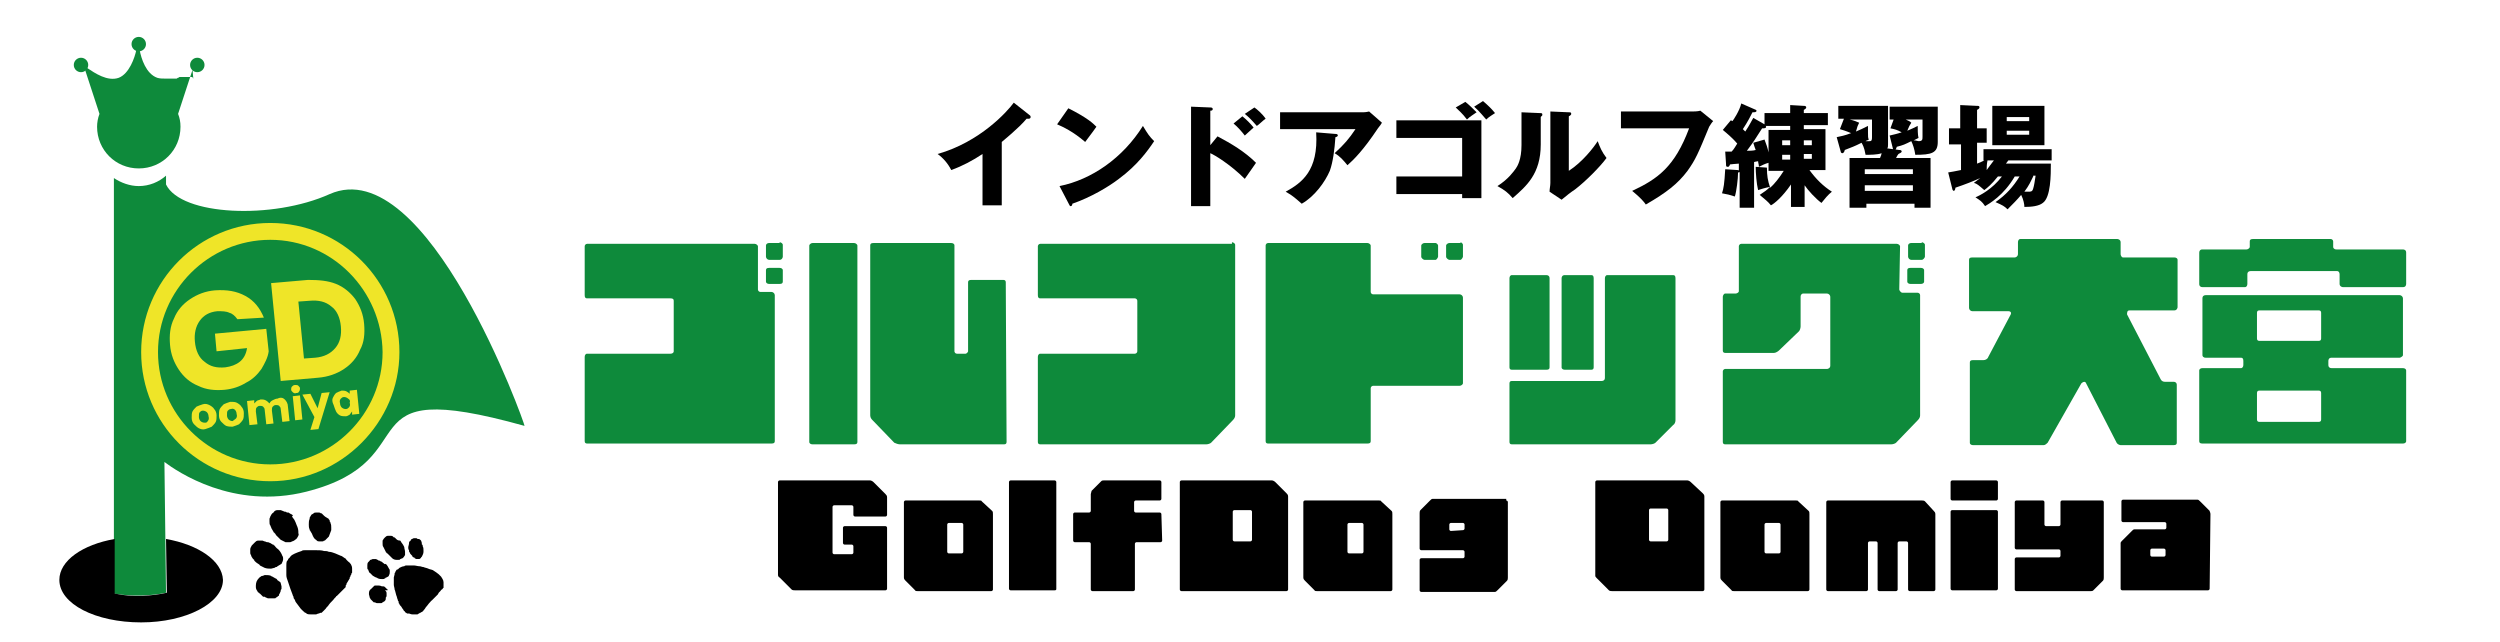
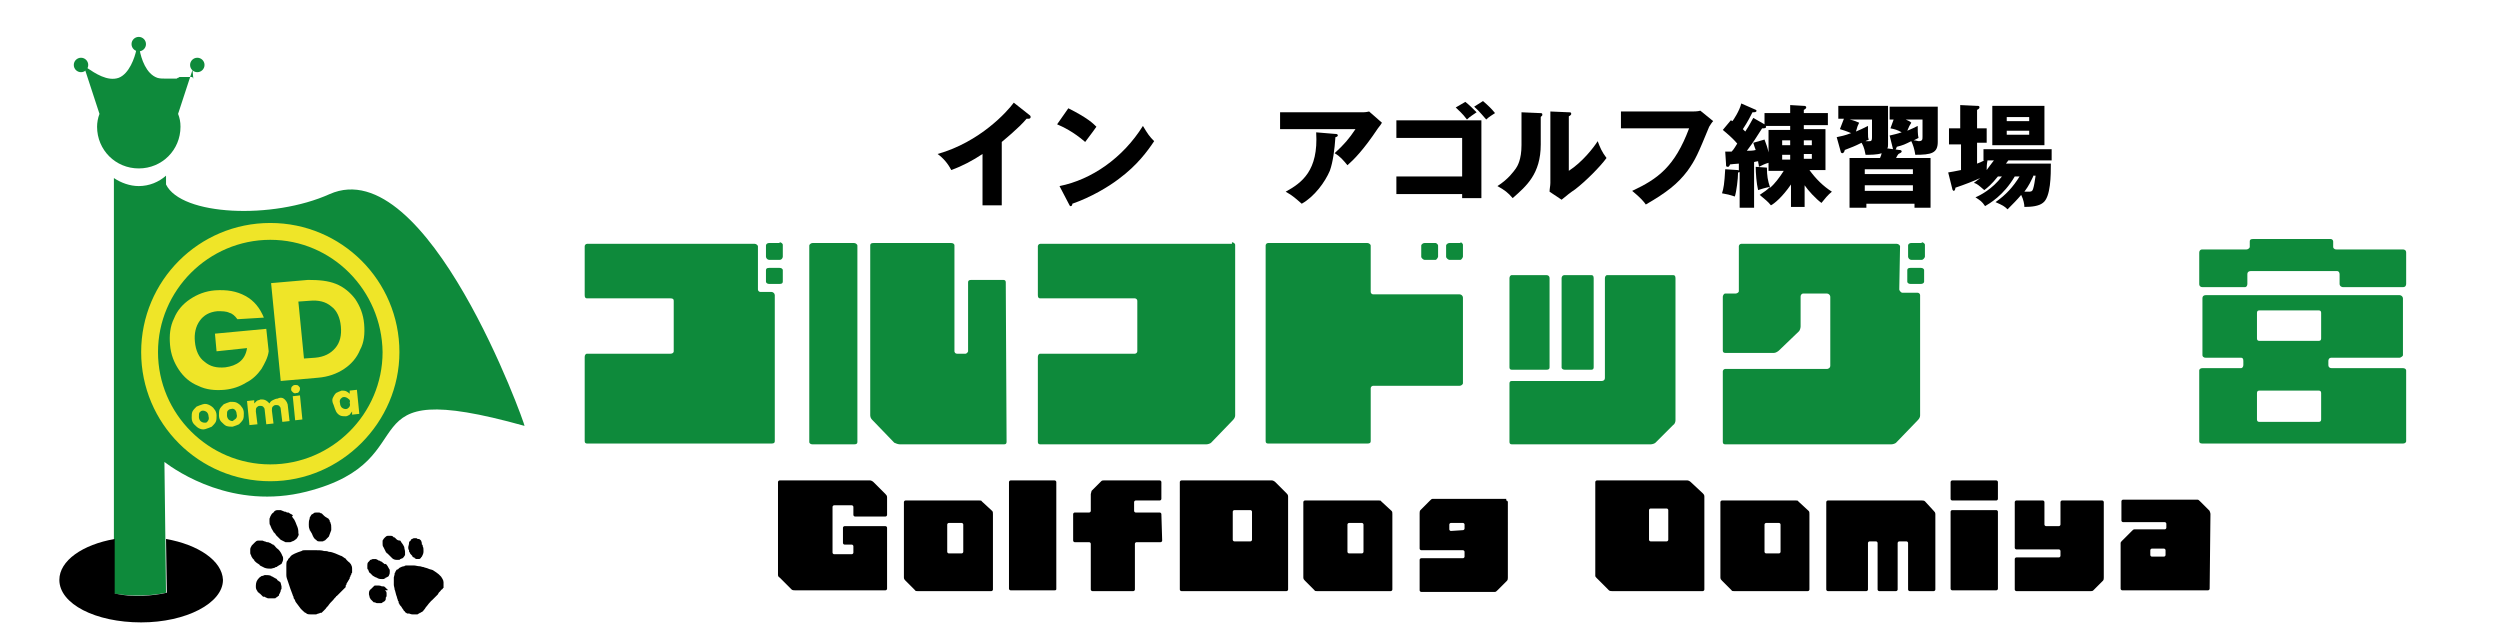
<svg xmlns="http://www.w3.org/2000/svg" version="1.1" id="レイヤー_1" x="0px" y="0px" viewBox="0 0 311.7 80" style="enable-background:new 0 0 311.7 80;" xml:space="preserve">
  <style type="text/css">
	.st0{fill:#0E8A3B;}
	.st1{fill-rule:evenodd;clip-rule:evenodd;fill:#0E8A3B;}
	.st2{fill-rule:evenodd;clip-rule:evenodd;}
	.st3{fill:#EFE528;}
</style>
  <g>
    <g>
      <path d="M110.6,73.4c0,0.1-0.1,0.2-0.2,0.2H99.1c-0.1,0-0.3,0-0.4-0.1L97.2,72c-0.1,0-0.2-0.2-0.2-0.3V60.1c0-0.1,0.1-0.2,0.2-0.2    h11.3c0.1,0,0.3,0.1,0.4,0.2l1.5,1.5c0.1,0.1,0.2,0.2,0.2,0.4v2.2c0,0.1-0.1,0.2-0.2,0.2h-3.8c-0.1,0-0.2-0.1-0.2-0.2v-1    c0-0.1-0.1-0.2-0.2-0.2H104c-0.1,0-0.2,0.1-0.2,0.2v5.7c0,0.1,0.1,0.2,0.2,0.2h2.2c0.1,0,0.2-0.1,0.2-0.2v-0.8    c0-0.1-0.1-0.2-0.2-0.2h-0.9c-0.1,0-0.2-0.1-0.2-0.2v-1.9c0-0.1,0.1-0.2,0.2-0.2h5.1c0.1,0,0.2,0.1,0.2,0.2V73.4z" />
    </g>
    <g>
      <path d="M131.5,73.6H126c-0.1,0-0.2-0.1-0.2-0.2V60.1c0-0.1,0.1-0.2,0.2-0.2h5.5c0.1,0,0.2,0.1,0.2,0.2v13.3    C131.7,73.5,131.7,73.6,131.5,73.6z" />
    </g>
    <g>
      <path d="M123.7,63.7c0.1,0.1,0.1,0.2,0.1,0.4v9.4c0,0.1-0.1,0.2-0.2,0.2h-9.2c-0.1,0-0.3,0-0.3-0.1l-1.2-1.2    c-0.1-0.1-0.2-0.2-0.2-0.4v-9.4c0-0.1,0.1-0.2,0.2-0.2h9.2c0.1,0,0.3,0,0.3,0.1L123.7,63.7z M119.9,69c0.1,0,0.2-0.1,0.2-0.2v-3.4    c0-0.1-0.1-0.2-0.2-0.2h-1.6c-0.1,0-0.2,0.1-0.2,0.2v3.4c0,0.1,0.1,0.2,0.2,0.2H119.9z" />
    </g>
    <g>
      <path d="M144.9,67.4c0,0.1-0.1,0.2-0.2,0.2h-3c-0.1,0-0.2,0.1-0.2,0.2v5.7c0,0.1-0.1,0.2-0.2,0.2h-5.1c-0.1,0-0.2-0.1-0.2-0.2    v-5.7c0-0.1-0.1-0.2-0.2-0.2H134c-0.1,0-0.2-0.1-0.2-0.2v-3.3c0-0.1,0.1-0.2,0.2-0.2h1.8c0.1,0,0.2-0.1,0.2-0.2v-2.1    c0-0.1,0.1-0.3,0.1-0.4l1.2-1.2c0.1-0.1,0.2-0.1,0.3-0.1h7c0.1,0,0.2,0.1,0.2,0.2v2.1c0,0.1-0.1,0.2-0.2,0.2h-3    c-0.1,0-0.2,0.1-0.2,0.2v1.1c0,0.1,0.1,0.2,0.2,0.2h3c0.1,0,0.2,0.1,0.2,0.2L144.9,67.4L144.9,67.4z" />
    </g>
    <g>
      <path d="M160.4,61.5c0.1,0.1,0.2,0.2,0.2,0.4v11.6c0,0.1-0.1,0.2-0.2,0.2h-13.1c-0.1,0-0.2-0.1-0.2-0.2V60.1    c0-0.1,0.1-0.2,0.2-0.2h11.3c0.1,0,0.3,0.1,0.4,0.2L160.4,61.5z M155.9,67.5c0.1,0,0.2-0.1,0.2-0.2v-3.5c0-0.1-0.1-0.2-0.2-0.2h-2    c-0.1,0-0.2,0.1-0.2,0.2v3.5c0,0.1,0.1,0.2,0.2,0.2H155.9z" />
    </g>
    <g>
      <path d="M173.5,63.7c0.1,0.1,0.1,0.2,0.1,0.4v9.4c0,0.1-0.1,0.2-0.2,0.2h-9.2c-0.1,0-0.3,0-0.3-0.1l-1.2-1.2    c-0.1-0.1-0.2-0.2-0.2-0.4v-9.4c0-0.1,0.1-0.2,0.2-0.2h9.2c0.1,0,0.3,0,0.3,0.1L173.5,63.7z M169.8,69c0.1,0,0.2-0.1,0.2-0.2v-3.4    c0-0.1-0.1-0.2-0.2-0.2h-1.6c-0.1,0-0.2,0.1-0.2,0.2v3.4c0,0.1,0.1,0.2,0.2,0.2H169.8z" />
    </g>
    <g>
      <path d="M187.8,62.4c0.1,0,0.2,0.1,0.2,0.2V72c0,0.1,0,0.3-0.1,0.4l-1.2,1.2c-0.1,0.1-0.2,0.2-0.3,0.2h-9.2    c-0.1,0-0.2-0.1-0.2-0.2v-3.8c0-0.1,0.1-0.2,0.2-0.2h5.2c0.1,0,0.2-0.1,0.2-0.2v-0.6c0-0.1-0.1-0.2-0.2-0.2h-5.2    c-0.1,0-0.2-0.1-0.2-0.2V64c0-0.1,0-0.3,0.1-0.4l1.2-1.2c0.1-0.1,0.2-0.2,0.3-0.2h9.2V62.4z M182.4,66.1c0.1,0,0.2-0.1,0.2-0.2    v-0.5c0-0.1-0.1-0.2-0.2-0.2h-1.5c-0.1,0-0.2,0.1-0.2,0.2V66c0,0.1,0.1,0.2,0.2,0.2L182.4,66.1L182.4,66.1z" />
    </g>
    <g>
      <path d="M212.3,61.5c0.1,0.1,0.2,0.2,0.2,0.4v11.6c0,0.1-0.1,0.2-0.2,0.2H201c-0.1,0-0.3,0-0.4-0.1l-1.5-1.5    c-0.1-0.1-0.2-0.2-0.2-0.3V60.1c0-0.1,0.1-0.2,0.2-0.2h11.3c0.1,0,0.3,0.1,0.4,0.2L212.3,61.5z M207.8,67.5c0.1,0,0.2-0.1,0.2-0.2    v-3.7c0-0.1-0.1-0.2-0.2-0.2h-2c-0.1,0-0.2,0.1-0.2,0.2v3.7c0,0.1,0.1,0.2,0.2,0.2H207.8z" />
    </g>
    <g>
      <path d="M225.5,63.7c0.1,0.1,0.1,0.2,0.1,0.4v9.4c0,0.1-0.1,0.2-0.2,0.2h-9.2c-0.1,0-0.3,0-0.3-0.1l-1.2-1.2    c-0.1-0.1-0.2-0.2-0.2-0.4v-9.4c0-0.1,0.1-0.2,0.2-0.2h9.2c0.1,0,0.3,0,0.3,0.1L225.5,63.7z M221.8,69c0.1,0,0.2-0.1,0.2-0.2v-3.4    c0-0.1-0.1-0.2-0.2-0.2h-1.6c-0.1,0-0.2,0.1-0.2,0.2v3.4c0,0.1,0.1,0.2,0.2,0.2H221.8z" />
    </g>
    <g>
      <path d="M241.1,63.7c0.1,0.1,0.2,0.2,0.2,0.4v9.4c0,0.1-0.1,0.2-0.2,0.2h-3c-0.1,0-0.2-0.1-0.2-0.2v-5.8c0-0.1-0.1-0.2-0.2-0.2    h-0.9c-0.1,0-0.2,0.1-0.2,0.2v5.8c0,0.1-0.1,0.2-0.2,0.2h-2.1c-0.1,0-0.2-0.1-0.2-0.2v-5.8c0-0.1-0.1-0.2-0.2-0.2h-0.8    c-0.1,0-0.2,0.1-0.2,0.2v5.8c0,0.1-0.1,0.2-0.2,0.2h-4.8c-0.1,0-0.2-0.1-0.2-0.2V62.6c0-0.1,0.1-0.2,0.2-0.2h11.7    c0.1,0,0.3,0,0.4,0.1L241.1,63.7z" />
    </g>
    <g>
      <path d="M248.9,59.9c0.1,0,0.2,0.1,0.2,0.2v2.1c0,0.1-0.1,0.2-0.2,0.2h-5.5c-0.1,0-0.2-0.1-0.2-0.2v-2.1c0-0.1,0.1-0.2,0.2-0.2    H248.9z M243.2,63.8c0-0.1,0.1-0.2,0.2-0.2h5.5c0.1,0,0.2,0.1,0.2,0.2v9.6c0,0.1-0.1,0.2-0.2,0.2h-5.5c-0.1,0-0.2-0.1-0.2-0.2    V63.8z" />
    </g>
    <g>
      <path d="M262.1,62.4c0.1,0,0.2,0.1,0.2,0.2V72c0,0.1,0,0.3-0.1,0.4l-1.2,1.2c-0.1,0.1-0.2,0.1-0.3,0.1h-9.3    c-0.1,0-0.2-0.1-0.2-0.2v-3.8c0-0.1,0.1-0.2,0.2-0.2h5.3c0.1,0,0.2-0.1,0.2-0.2v-0.6c0-0.1-0.1-0.2-0.2-0.2h-5.3    c-0.1,0-0.2-0.1-0.2-0.2v-5.7c0-0.1,0.1-0.2,0.2-0.2h3.3c0.1,0,0.2,0.1,0.2,0.2v2.8c0,0.1,0.1,0.2,0.2,0.2h1.6    c0.1,0,0.2-0.1,0.2-0.2v-2.8c0-0.1,0.1-0.2,0.2-0.2C257.1,62.4,262.1,62.4,262.1,62.4z" />
    </g>
    <g>
      <path d="M275.5,73.4c0,0.1-0.1,0.2-0.2,0.2h-10.7c-0.1,0-0.2-0.1-0.2-0.2v-5.7c0-0.1,0.1-0.2,0.2-0.3l1.2-1.2    c0.1-0.1,0.2-0.2,0.3-0.2h3.8c0.1,0,0.2-0.1,0.2-0.2v-0.5c0-0.1-0.1-0.2-0.2-0.2h-5.2c-0.1,0-0.2-0.1-0.2-0.2v-2.4    c0-0.1,0.1-0.2,0.2-0.2h9.3c0.1,0,0.2,0.1,0.3,0.2l1.2,1.2c0,0.1,0.1,0.2,0.1,0.4L275.5,73.4L275.5,73.4z M268.1,69.2    c0,0.1,0.1,0.2,0.2,0.2h1.5c0.1,0,0.2-0.1,0.2-0.2v-0.6c0-0.1-0.1-0.2-0.2-0.2h-1.5c-0.1,0-0.2,0.1-0.2,0.2V69.2z" />
    </g>
    <g>
      <g>
        <g>
          <g>
            <path class="st0" d="M94.5,36.1c0,0.2,0.2,0.3,0.3,0.3h1.4c0.2,0,0.4,0.2,0.4,0.4V55c0,0.2-0.1,0.3-0.4,0.3h-23       c-0.2,0-0.3-0.1-0.3-0.3V44.5c0-0.2,0.1-0.4,0.3-0.4h10.4c0.2,0,0.4-0.1,0.4-0.3v-6.3c0-0.2-0.1-0.3-0.4-0.3H73.2       c-0.2,0-0.3-0.1-0.3-0.4v-6.1c0-0.1,0.1-0.3,0.3-0.3h20.9c0.2,0,0.4,0.2,0.4,0.3V36.1z M97.2,30.2c0.2,0,0.4,0.2,0.4,0.3V32       c0,0.1-0.1,0.4-0.4,0.4h-1.3c-0.2,0-0.4-0.2-0.4-0.4v-1.4c0-0.1,0.1-0.3,0.4-0.3h1.3V30.2z M95.5,33.7c0-0.2,0.1-0.3,0.4-0.3       h1.3c0.2,0,0.4,0.1,0.4,0.3v1.4c0,0.2-0.1,0.3-0.4,0.3h-1.3c-0.2,0-0.4-0.1-0.4-0.3V33.7z" />
          </g>
        </g>
        <g>
          <g>
            <path class="st0" d="M100.9,30.6c0-0.1,0.2-0.3,0.4-0.3h5.2c0.2,0,0.4,0.2,0.4,0.3v24.5c0,0.2-0.1,0.3-0.4,0.3h-5.2       c-0.2,0-0.4-0.1-0.4-0.3V30.6z M125.5,55.1c0,0.2-0.1,0.3-0.3,0.3h-13c-0.2,0-0.5-0.1-0.7-0.2l-2.7-2.8       c-0.1-0.1-0.3-0.3-0.3-0.6V30.6c0-0.2,0.1-0.3,0.4-0.3h9.7c0.2,0,0.4,0.1,0.4,0.3v13.2c0,0.1,0.1,0.3,0.3,0.3h1.1       c0.1,0,0.3-0.2,0.3-0.3v-8.6c0-0.2,0.1-0.3,0.4-0.3h4c0.2,0,0.3,0.1,0.3,0.3L125.5,55.1L125.5,55.1z" />
          </g>
        </g>
        <g>
          <g>
            <path class="st0" d="M153.6,30.2c0.2,0,0.4,0.2,0.4,0.3v21.3c0,0.2-0.1,0.4-0.3,0.6l-2.7,2.8c-0.1,0.1-0.4,0.2-0.6,0.2h-20.7       c-0.2,0-0.3-0.1-0.3-0.3V44.5c0-0.2,0.1-0.4,0.3-0.4h11.8c0.1,0,0.3-0.1,0.3-0.3v-6.3c0-0.2-0.2-0.3-0.3-0.3h-11.8       c-0.2,0-0.3-0.1-0.3-0.4v-6.1c0-0.1,0.1-0.3,0.3-0.3h23.9V30.2z" />
          </g>
        </g>
        <g>
          <g>
            <path class="st0" d="M170.9,36.4c0,0.2,0.2,0.3,0.3,0.3H182c0.2,0,0.4,0.2,0.4,0.4v10.7c0,0.1-0.2,0.3-0.4,0.3h-10.8       c-0.1,0-0.3,0.1-0.3,0.3V55c0,0.2-0.1,0.3-0.4,0.3h-12.4c-0.2,0-0.3-0.1-0.3-0.3V30.6c0-0.1,0.1-0.3,0.3-0.3h12.4       c0.2,0,0.4,0.2,0.4,0.3V36.4z M179.3,32c0,0.1-0.2,0.4-0.3,0.4h-1.4c-0.1,0-0.4-0.2-0.4-0.4v-1.4c0-0.1,0.2-0.3,0.4-0.3h1.4       c0.1,0,0.3,0.2,0.3,0.3V32z M182.1,30.2c0.1,0,0.3,0.2,0.3,0.3V32c0,0.1-0.2,0.4-0.3,0.4h-1.4c-0.1,0-0.4-0.2-0.4-0.4v-1.4       c0-0.1,0.2-0.3,0.4-0.3h1.4V30.2z" />
          </g>
        </g>
        <g>
          <g>
            <path class="st0" d="M208.6,34.3c0.2,0,0.3,0.1,0.3,0.4v17.7c0,0.2-0.1,0.5-0.3,0.6l-2.2,2.2c-0.1,0.1-0.4,0.2-0.6,0.2h-17.3       c-0.2,0-0.3-0.1-0.3-0.3v-7.3c0-0.2,0.1-0.3,0.3-0.3h11.2c0.2,0,0.4-0.1,0.4-0.4V34.7c0-0.2,0.1-0.4,0.3-0.4H208.6z        M193.2,45.8c0,0.2-0.1,0.3-0.4,0.3h-4.3c-0.2,0-0.3-0.1-0.3-0.3V34.7c0-0.2,0.1-0.4,0.3-0.4h4.3c0.2,0,0.4,0.1,0.4,0.4V45.8z        M198.7,45.8c0,0.2-0.1,0.3-0.3,0.3h-3.3c-0.2,0-0.4-0.1-0.4-0.3V34.7c0-0.2,0.1-0.4,0.4-0.4h3.3c0.2,0,0.3,0.1,0.3,0.4V45.8z" />
          </g>
        </g>
        <g>
          <g>
            <path class="st0" d="M236.8,36.1c0,0.1,0.2,0.4,0.4,0.4h1.9c0.1,0,0.3,0.1,0.3,0.3v15c0,0.2-0.1,0.4-0.3,0.6l-2.7,2.8       c-0.1,0.1-0.4,0.2-0.6,0.2h-20.7c-0.2,0-0.3-0.1-0.3-0.3v-8.8c0-0.1,0.1-0.3,0.3-0.3h12.7c0.1,0,0.4-0.1,0.4-0.4V37       c0-0.2-0.2-0.4-0.4-0.4h-3c-0.1,0-0.3,0.1-0.3,0.4v3.7c0,0.2-0.1,0.5-0.2,0.6l-2.5,2.4c-0.1,0.1-0.4,0.3-0.6,0.3h-6.1       c-0.2,0-0.3-0.1-0.3-0.3V37c0-0.1,0.1-0.4,0.3-0.4h1.3c0.1,0,0.4-0.1,0.4-0.3v-5.6c0-0.1,0.1-0.3,0.3-0.3h19.4       c0.2,0,0.4,0.2,0.4,0.3L236.8,36.1L236.8,36.1z M239.6,30.2c0.2,0,0.4,0.2,0.4,0.3V32c0,0.1-0.2,0.4-0.4,0.4h-1.3       c-0.2,0-0.4-0.2-0.4-0.4v-1.4c0-0.1,0.1-0.3,0.4-0.3h1.3V30.2z M237.8,33.7c0-0.2,0.1-0.3,0.4-0.3h1.3c0.2,0,0.4,0.1,0.4,0.3       v1.4c0,0.2-0.2,0.3-0.4,0.3h-1.3c-0.2,0-0.4-0.1-0.4-0.3V33.7z" />
          </g>
        </g>
      </g>
      <g>
        <g>
-           <path class="st0" d="M271.5,38.3c0,0.1-0.1,0.4-0.4,0.4h-5.6c-0.3,0-0.3,0.3-0.3,0.5l4.2,8.1c0.1,0.2,0.3,0.3,0.5,0.3h1.1      c0.2,0,0.4,0.1,0.4,0.4v7.2c0,0.2-0.1,0.3-0.4,0.3h-6.6c-0.1,0-0.4-0.1-0.5-0.3l-3.8-7.4c-0.1-0.3-0.4-0.2-0.6,0l-4.2,7.4      c-0.1,0.1-0.3,0.3-0.5,0.3H246c-0.2,0-0.4-0.1-0.4-0.3v-10c0-0.2,0.1-0.3,0.4-0.3h1.3c0.2,0,0.5-0.1,0.6-0.4l2.8-5.3      c0.1-0.2,0-0.4-0.3-0.4h-4.5c-0.2,0-0.4-0.2-0.4-0.4v-6c0-0.2,0.1-0.3,0.4-0.3h5.3c0.2,0,0.4-0.2,0.4-0.4v-1.5      c0-0.2,0.1-0.4,0.3-0.4H264c0.1,0,0.4,0.1,0.4,0.4v1.5c0,0.1,0.1,0.4,0.3,0.4h6.4c0.2,0,0.4,0.1,0.4,0.3L271.5,38.3L271.5,38.3z      " />
-         </g>
+           </g>
      </g>
      <g>
        <path class="st0" d="M299.6,31.1c0.2,0,0.4,0.1,0.4,0.4v3.9c0,0.2-0.1,0.4-0.4,0.4h-7.5c-0.1,0-0.4-0.1-0.4-0.4v-1.2     c0-0.2-0.1-0.4-0.3-0.4h-10.8c-0.2,0-0.4,0.1-0.4,0.4v1.2c0,0.2-0.1,0.4-0.3,0.4h-5.3c-0.2,0-0.4-0.1-0.4-0.4v-3.9     c0-0.2,0.1-0.4,0.4-0.4h5.5c0.2,0,0.4-0.2,0.4-0.3v-0.7c0-0.2,0.1-0.3,0.4-0.3h9.7c0.1,0,0.3,0.1,0.3,0.3v0.7     c0,0.1,0.1,0.3,0.4,0.3C291.3,31.1,299.6,31.1,299.6,31.1z" />
      </g>
      <g>
        <path class="st0" d="M299.6,45.9h-8.9c-0.2,0-0.4-0.1-0.4-0.4V45c0-0.2,0.1-0.4,0.4-0.4h8.5c0.1,0,0.4-0.2,0.4-0.3v-7.1     c0-0.2-0.2-0.4-0.4-0.4H275c-0.2,0-0.4,0.1-0.4,0.4v7.1c0,0.1,0.1,0.3,0.4,0.3h4.4c0.2,0,0.3,0.1,0.3,0.4v0.5     c0,0.2-0.1,0.4-0.3,0.4h-4.8c-0.2,0-0.4,0.1-0.4,0.3V55c0,0.2,0.1,0.3,0.4,0.3h25c0.2,0,0.4-0.1,0.4-0.3v-8.8     C300,46,299.8,45.9,299.6,45.9z M289.4,52.3c0,0.2-0.1,0.3-0.3,0.3h-7.4c-0.2,0-0.3-0.1-0.3-0.3V49c0-0.2,0.1-0.3,0.3-0.3h7.4     c0.2,0,0.3,0.1,0.3,0.3V52.3z M289.4,42.2c0,0.2-0.1,0.3-0.3,0.3h-7.4c-0.2,0-0.3-0.1-0.3-0.3V39c0-0.2,0.1-0.3,0.3-0.3h7.4     c0.2,0,0.3,0.1,0.3,0.3V42.2z" />
      </g>
    </g>
  </g>
  <g>
    <path d="M124.9,25.6h-2.4v-6.4c-1.2,0.8-2.5,1.5-3.9,2c-0.4-0.8-1-1.5-1.7-2c5.3-1.5,8.7-5.3,9.5-6.4l1.9,1.5   c0.1,0.1,0.2,0.1,0.2,0.3c0,0.1-0.1,0.2-0.2,0.2c-0.1,0-0.1,0-0.3,0c-1,1.2-3,2.8-3.1,2.9V25.6z" />
    <path d="M133.2,13.5c2.4,1.2,3.1,1.9,3.5,2.3c-0.3,0.4-0.4,0.6-1.4,1.9c-1.5-1.3-2.8-1.9-3.5-2.2L133.2,13.5z M132.1,23.2   c4-0.8,7.9-3.5,10.4-7.5c0.6,1,0.8,1.3,1.4,1.9c-0.8,1.2-2.1,3-4.4,4.7c-1.3,1-3.5,2.3-5.8,3.1c0,0.2-0.1,0.3-0.2,0.3   c-0.1,0-0.1,0-0.2-0.2L132.1,23.2z" />
-     <path d="M151.8,17c1.7,0.9,3.4,1.9,4.8,3.3c-0.4,0.6-0.5,0.7-1.4,2c-1.8-1.8-3.8-3-4.3-3.2v6.6h-2.4V13.3l2.4,0.1   c0.1,0,0.3,0,0.3,0.2s-0.2,0.2-0.3,0.2v4.3L151.8,17z M154.9,14.5c0.5,0.4,1,0.9,1.4,1.4c-0.3,0.3-0.8,0.7-1.1,1   c-0.3-0.4-0.9-1.1-1.4-1.5L154.9,14.5z M156.4,13.4c0.3,0.2,1,0.8,1.4,1.4c-0.2,0.1-0.9,0.8-1.1,0.9c-0.7-0.8-1-1.1-1.5-1.5   L156.4,13.4z" />
    <path d="M169.9,14c0.1,0,0.4,0,0.8-0.1l1.6,1.4c-0.1,0.2-0.2,0.3-0.5,0.7c-1.8,2.7-3,3.9-3.8,4.6c-0.5-0.6-0.9-1.1-1.6-1.5   c1.2-1.1,1.8-1.8,2.6-3h-9.4V14H169.9z M166.5,16.7c0.1,0,0.3,0,0.3,0.2c0,0.1-0.2,0.2-0.3,0.2c-0.1,1.5-0.3,3.1-0.7,4.2   c-0.6,1.4-1.9,3.2-3.5,4.1c-0.7-0.6-1.1-1-2-1.5c2-1.1,4.1-2.6,3.8-7.4L166.5,16.7z" />
    <path d="M174.1,24.2V22h8.2v-4.8h-8.2V15h10.6v9.7h-2.4v-0.5H174.1z M182.7,12.7c0.5,0.4,0.9,0.8,1.4,1.3c-0.4,0.3-0.8,0.5-1.2,0.9   c-0.6-0.8-1-1.1-1.4-1.5L182.7,12.7z M184.9,12.6c0.7,0.6,1.1,1,1.5,1.5c-0.3,0.2-0.8,0.5-1.1,0.8c-0.2-0.2-0.8-1-1.5-1.6   L184.9,12.6z" />
    <path d="M192,14.1c0.2,0,0.3,0,0.3,0.2s-0.2,0.2-0.2,0.3V18c0,3.7-1.8,5.2-3.5,6.7c-0.6-0.7-1-1-1.9-1.5c1.4-0.9,2-1.8,2.3-2.2   c0.2-0.3,0.7-1.1,0.7-2.9V14L192,14.1z M195.6,14c0.2,0,0.3,0,0.3,0.2c0,0.1-0.1,0.2-0.3,0.3v6.8c1.7-1.1,3.1-2.9,3.6-3.7   c0.3,0.8,0.5,1.3,1.1,2.1c-0.8,1.1-2.6,2.9-3.9,3.9c-0.6,0.4-1.1,0.8-1.7,1.3l-1.5-1c0-0.4,0.1-0.7,0.1-1.1v-8.9L195.6,14z" />
    <path d="M211,13.9c0.1,0,0.7,0,1-0.1l1.6,1.3c-0.2,0.2-0.3,0.4-0.5,0.7c-1.4,3.4-1.7,4.1-2.7,5.5c-1.2,1.6-2.6,2.7-5.2,4.2   c-0.2-0.3-0.6-0.8-1.7-1.7c3.2-1.5,5.3-3,7.1-7.8h-8.5v-2.1H211z" />
    <path d="M220.3,20.9c0,1,0.1,1.6,0.4,2.5c0.5-0.4,1.2-1.3,1.7-2.1h-1.9v-1c-0.4,0.1-0.8,0.3-1.2,0.5c0-0.3-0.1-0.5-0.1-0.7   c-0.1,0-0.5,0.1-0.5,0.1v5.7h-1.8v-4.5c0,0.1-0.1,0.1-0.2,0.1c0,0.8-0.2,2.4-0.4,3c-0.6-0.2-1-0.3-1.6-0.4c0.2-0.6,0.3-1.2,0.4-3   l1.5,0.1c0.1,0,0.2,0,0.2,0.1v-0.9c-0.3,0-1,0.1-1.1,0.1c-0.1,0.3-0.2,0.3-0.3,0.3c-0.2,0-0.2-0.1-0.2-0.4l-0.1-1.5   c0.2,0,0.6,0,0.8,0c0.3-0.3,0.5-0.7,0.7-1c-0.5-0.6-1.2-1.2-1.8-1.7l1-1.2c0.1,0,0.1,0.1,0.2,0.1c0.1-0.1,0.9-1.3,1.1-2.2l1.6,0.7   c0.2,0.1,0.3,0.1,0.3,0.2c0,0.2-0.2,0.2-0.5,0.2c-0.2,0.4-0.6,1.2-1.2,2.1c0.1,0.1,0.2,0.2,0.3,0.3c0.6-0.9,0.7-1.2,1-1.7l1.4,0.8   v-1.4h3.2v-1l1.7,0.1c0.1,0,0.3,0,0.3,0.2c0,0.1-0.1,0.2-0.3,0.3v0.4h3v1.5h-3v0.5h2.7v5.1h-2c0.8,1.1,1.7,2,2.8,2.7   c-0.5,0.4-0.9,0.9-1.3,1.4c-0.7-0.5-1.7-1.6-2.1-2.2v2.7h-1.7V23c-1.1,1.6-2.1,2.4-2.5,2.6c-0.4-0.5-0.7-0.7-1.4-1.3   c0.6-0.4,0.9-0.6,1.3-1c-0.6,0.1-1.2,0.3-1.5,0.4c-0.2-0.8-0.3-2.2-0.3-2.9L220.3,20.9z M220.5,16.2h2.7v-0.5h-3.1   c0.1,0,0.1,0.1,0.1,0.1c0,0.2-0.2,0.2-0.5,0.2c-0.9,1.4-1,1.6-1.9,2.8c0.3,0,0.8,0,1.1-0.1c-0.1-0.3-0.2-0.5-0.3-0.9l1.4-0.4   c0.2,0.5,0.4,1.1,0.5,1.6V16.2z M222.2,18.1h1v-0.6h-1V18.1z M223.2,19.9v-0.6h-1v0.6H223.2z M224.9,17.5v0.6h1v-0.6H224.9z    M225.9,19.2h-1v0.6h1V19.2z" />
    <path d="M229,17.1c0.5-0.1,1-0.2,1.8-0.5c-0.7-0.3-1.1-0.4-1.4-0.5l0.5-1.3h-0.7v-1.6h6.2V18c0,0.2,0,0.4-0.1,0.5l1.5,0.2   c0.1,0,0.3,0,0.3,0.2c0,0.1-0.2,0.2-0.4,0.3c-0.1,0.1-0.2,0.3-0.3,0.5h4.3v6.2h-2v-0.5h-6v0.5h-2.1v-6.2h3.8   c0.1-0.2,0.2-0.5,0.2-0.6c-0.5,0.2-1.5,0.2-2,0.2c-0.1-0.4-0.1-0.8-0.5-1.5c-1,0.5-1.1,0.5-2.1,0.9c0,0.1-0.1,0.4-0.3,0.4   c-0.1,0-0.2-0.1-0.2-0.2L229,17.1z M230.6,14.9c0.5,0.1,1,0.3,1.2,0.4c-0.2,0.4-0.2,0.4-0.4,1.1c0.5-0.2,0.9-0.4,1.5-0.7   c0,0.2,0,0.4,0,0.8c0,0.5,0,0.7,0.1,0.9c-0.1,0.1-0.3,0.1-0.4,0.2c0.1,0,0.5,0,0.5,0c0.3,0,0.3-0.2,0.3-0.6v-2.1H230.6z    M238.5,21.7v-0.6h-6v0.6H238.5z M238.5,23.8v-0.7h-6v0.7H238.5z M235.6,16.9c0.4-0.1,0.9-0.2,1.5-0.4c-0.5-0.3-0.9-0.4-1.4-0.5   l0.4-1.1h-0.5v-1.6h6v4.4c0,1.4-0.8,1.6-2.8,1.6c-0.1-0.7-0.3-1.3-0.5-1.7c-0.8,0.4-1,0.5-1.8,0.7c-0.1,0.2-0.1,0.4-0.3,0.4   c-0.1,0-0.2-0.1-0.2-0.2L235.6,16.9z M239.7,14.9h-2.1c0.4,0.2,0.5,0.2,0.7,0.4c-0.2,0.3-0.3,0.5-0.5,1c0.5-0.2,0.9-0.4,1.3-0.6   c0,0.4,0,1.1,0.1,1.5c-0.2,0.1-0.2,0.1-0.6,0.3c0.3,0,0.5,0.1,0.6,0.1c0.5,0,0.5-0.2,0.5-0.6V14.9z" />
    <path d="M249.1,22c-0.8,1-1.3,1.4-1.7,1.7c-0.7-0.6-0.9-0.8-1.3-0.9c0.3-0.2,0.5-0.4,0.8-0.6c-0.9,0.4-1.9,0.8-3.1,1.2   c0,0.2-0.1,0.4-0.2,0.4c-0.1,0-0.2-0.2-0.2-0.3l-0.5-2c0.5-0.1,0.7-0.1,1.6-0.3V18H243v-2h1.4v-2.9l2.1,0.1c0.2,0,0.3,0,0.3,0.2   c0,0.1-0.1,0.2-0.3,0.3V16h1.2v1.8h-1.2v2.6c0.3-0.1,0.5-0.2,0.9-0.4h-0.1v-1.4h8.5V20h-5.4l-0.3,0.4h5.6c0,1.4,0,4.2-1,4.9   c-0.5,0.4-1.4,0.5-2.3,0.5c0-0.3-0.1-0.9-0.4-1.5c-0.5,0.6-1,1.1-1.7,1.8c-0.4-0.4-0.6-0.5-1.5-0.9c1.3-0.9,2.2-1.9,3-3.2h-0.6   c-1.4,2.4-3.2,3.4-3.7,3.7c-0.4-0.6-0.6-0.7-1.2-1.1c0.5-0.2,2.1-1,3.3-2.6C249.6,22,249.1,22,249.1,22z M247.8,20   c-0.1,0.5-0.1,0.9-0.1,1.2c0.3-0.4,0.5-0.7,0.9-1.2H247.8z M254.9,18.1h-6.5v-4.9h6.5V18.1z M253,15.1v-0.5h-2.8v0.5H253z    M250.2,16.3v0.5h2.8v-0.5H250.2z M253.5,22c-0.3,0.6-0.5,1.1-1.1,1.9c0.2,0,0.3,0,0.5,0c0.3,0,0.5,0,0.6-0.4   c0.1-0.3,0.2-0.9,0.3-1.6h-0.3V22z" />
  </g>
  <g>
    <g>
      <path class="st1" d="M41.1,24.2c-7.1,3.2-18.5,2.7-20.4-1.2v-1.1c-0.9,0.8-2.1,1.3-3.4,1.3c-1.1,0-2.2-0.4-3.1-1v31.4v1.1v9.4V74    c2,0.4,4.8,0.3,6.5-0.1l-0.2-16.3c1.6,1.2,8.6,6,17.7,3.7c15.8-4,3.9-14.7,27.2-8.2C65.5,53,53.3,18.8,41.1,24.2z" />
    </g>
    <g>
      <path class="st2" d="M20.7,67.2l0.1,6.7c-1.7,0.4-4.4,0.6-6.5,0.1v-6.8c-4,0.7-6.9,2.7-6.9,5.1c0,3,4.5,5.3,10.2,5.3    c5.6,0,10.2-2.4,10.2-5.3C27.7,69.9,24.7,67.9,20.7,67.2z" />
    </g>
    <g>
      <g>
        <g>
          <path d="M34.8,72.5C34.8,72.5,34.8,72.4,34.8,72.5L34.8,72.5C34.8,72.4,34.8,72.4,34.8,72.5C34.7,72.4,34.7,72.4,34.8,72.5      c-0.1-0.1-0.1-0.1-0.1-0.1c-0.1,0-0.1-0.1-0.2-0.2c0,0,0,0,0,0c0,0,0,0,0,0c0,0-0.1-0.1-0.2-0.1c-0.1-0.1-0.2-0.1-0.3-0.2      c-0.1,0-0.1,0-0.2-0.1c-0.2-0.1-0.5-0.1-0.7-0.1c-0.1,0-0.2,0-0.3,0.1c0,0-0.1,0-0.1,0h0c0,0,0,0,0,0h0c-0.1,0-0.2,0.1-0.2,0.1      l0,0c0,0,0,0,0,0c-0.2,0.1-0.3,0.3-0.4,0.4c-0.2,0.3-0.2,0.6-0.2,0.9c0,0.2,0.1,0.4,0.2,0.5c0,0.1,0.1,0.2,0.2,0.2h0      c0,0,0,0,0,0c0,0,0,0,0,0c0,0,0,0.1,0.1,0.1c0,0,0,0,0,0l0,0c0,0,0,0,0,0c0.1,0.1,0.3,0.3,0.4,0.4c0,0,0,0,0.1,0c0,0,0,0,0.1,0      c0,0,0,0,0,0c0,0,0,0,0,0l0,0c0.1,0.1,0.2,0.1,0.4,0.2c0.1,0,0.1,0,0.2,0c0,0,0,0,0,0c0,0,0,0,0,0h0l0,0c0,0,0,0,0,0      c0,0,0,0,0,0c0,0,0,0,0,0c0,0,0,0,0,0c0,0,0,0,0.1,0h0h0h0c0,0,0,0,0,0c0,0,0,0,0,0c0,0,0,0,0,0c0,0,0,0,0,0c0,0,0,0,0,0      c0,0,0,0,0,0c0,0,0.1,0,0.1,0c0,0,0,0,0,0l0,0h0l0,0c0,0,0,0,0,0h0c0,0,0,0,0,0c0,0,0,0,0,0c0,0,0,0,0,0c0,0,0,0,0,0      c0,0,0,0,0,0c0,0,0,0,0,0c0,0,0,0,0,0c0,0,0,0,0,0l0,0c0,0,0,0,0,0c0.1,0,0.2,0,0.4,0c0,0,0,0,0,0c0,0,0,0,0,0c0,0,0,0,0,0      c0,0,0,0,0,0c0,0,0,0,0,0c0,0,0,0,0,0h0c0,0,0,0,0,0c0,0,0,0,0,0c0,0,0,0,0,0c0.1,0,0.2,0,0.2-0.1c0,0,0,0,0,0      c0.1,0,0.2-0.1,0.3-0.2c0.1,0,0.1-0.1,0.1-0.2c0.1-0.1,0.1-0.2,0.2-0.4c0,0,0-0.1,0-0.1c0-0.1,0.1-0.1,0.1-0.2      c0-0.1,0-0.2,0-0.3c0-0.1-0.1-0.3-0.1-0.4c0-0.1-0.1-0.1-0.1-0.2C34.9,72.6,34.9,72.5,34.8,72.5L34.8,72.5z" />
        </g>
      </g>
      <g>
        <g>
          <path d="M34.2,68C34.2,68,34.1,68,34.2,68c-0.1,0-0.1-0.1-0.1-0.1h0c0,0,0,0-0.1,0c-0.1-0.1-0.2-0.1-0.3-0.2      c-0.1,0-0.2-0.1-0.3-0.1c0,0,0,0,0,0v0c0,0,0,0-0.1,0c-0.1,0-0.2-0.1-0.3-0.1c-0.1,0-0.2-0.1-0.3-0.1c-0.1,0-0.1,0-0.2,0      c-0.1,0-0.2,0-0.3,0c-0.2,0-0.3,0.1-0.4,0.2c0,0-0.1,0.1-0.1,0.1h0c0,0,0,0,0,0c-0.1,0.1-0.2,0.2-0.3,0.3      c-0.1,0.2-0.2,0.3-0.2,0.5c0,0.1,0,0.3,0,0.4c0,0.1,0,0.2,0.1,0.3c0,0.1,0.1,0.3,0.2,0.4c0,0,0,0.1,0.1,0.1c0,0,0,0.1,0.1,0.1      c0,0,0,0,0,0c0,0,0,0,0,0.1c0.1,0.1,0.3,0.3,0.5,0.4c0.1,0.1,0.2,0.1,0.2,0.2c0.2,0.1,0.4,0.2,0.6,0.3c0.3,0.1,0.5,0.1,0.8,0.1      c0.1,0,0.3-0.1,0.4-0.1c0.1,0,0.1-0.1,0.2-0.1c0.1,0,0.1,0,0.2-0.1c0.2-0.1,0.3-0.2,0.5-0.3c0.1-0.2,0.2-0.4,0.2-0.6      c0-0.1,0-0.3-0.1-0.4c-0.1-0.3-0.3-0.6-0.5-0.8C34.4,68.3,34.3,68.1,34.2,68z M32.9,69C32.9,69,32.9,69,32.9,69      C32.9,69,32.9,69,32.9,69C32.9,69,32.9,69,32.9,69z M33,68.4C33,68.4,33,68.4,33,68.4C33,68.4,33,68.4,33,68.4      C33,68.4,33,68.4,33,68.4z M32.6,68.4C32.6,68.4,32.6,68.4,32.6,68.4C32.6,68.4,32.6,68.4,32.6,68.4z" />
        </g>
      </g>
      <g>
        <g>
          <path d="M36.3,64.1c-0.1,0-0.1-0.1-0.2-0.1c-0.1-0.1-0.1-0.1-0.2-0.1c0,0,0,0-0.1,0v0c-0.1,0-0.1-0.1-0.2-0.1c0,0,0,0,0,0      c0,0,0,0,0,0c0,0,0,0-0.1,0c-0.2-0.1-0.3-0.1-0.5-0.2c-0.1,0-0.1,0-0.2,0c-0.1,0-0.1,0-0.2,0c0,0,0,0,0,0c0,0,0,0,0,0      c-0.2,0-0.4,0.1-0.5,0.3c-0.2,0.1-0.3,0.3-0.4,0.5c0,0.1-0.1,0.2-0.1,0.3c0,0,0,0,0,0.1h0v0c0,0,0,0.1,0,0.1c0,0,0,0.1,0,0.1      c0,0.2,0,0.4,0.1,0.5c0,0,0,0,0,0c0,0,0,0,0,0c0,0,0,0,0,0c0,0,0,0,0,0c0,0,0,0,0,0c0,0,0,0,0,0l0,0v0c0,0,0,0,0,0l0,0      c0,0,0,0,0,0c0.1,0.3,0.2,0.5,0.4,0.8c0,0,0,0.1,0.1,0.1c0,0,0,0,0,0c0,0,0,0,0,0c0,0,0,0,0,0h0c0,0,0,0.1,0.1,0.1c0,0,0,0,0,0      c0,0.1,0.1,0.1,0.1,0.2c0.1,0.1,0.2,0.2,0.2,0.2l0,0c0.1,0.1,0.3,0.3,0.4,0.4c0.2,0.1,0.4,0.2,0.6,0.3c0.1,0,0.2,0,0.4,0      c0,0,0,0,0.1,0l0,0c0.1,0,0.2,0,0.3-0.1c0.1,0,0.3-0.1,0.4-0.2c0.2-0.1,0.3-0.3,0.4-0.5c0-0.1,0.1-0.2,0-0.3c0,0,0,0,0,0l0,0      l0,0c0,0,0,0,0,0c0,0,0,0,0,0c0,0,0,0,0,0c0,0,0,0,0,0c0,0,0-0.1,0-0.1l0,0l0,0c0,0,0-0.1,0-0.1c0-0.3-0.1-0.6-0.2-0.8      c-0.1-0.3-0.2-0.5-0.3-0.7c-0.1-0.1-0.2-0.3-0.3-0.4C36.6,64.3,36.5,64.2,36.3,64.1z" />
        </g>
      </g>
      <g>
        <g>
          <path d="M40.4,64.3c-0.1-0.1-0.2-0.2-0.3-0.3c0,0,0,0-0.1,0v0c-0.1-0.1-0.2-0.1-0.3-0.1c0,0-0.1,0-0.1,0l0,0c0,0-0.1,0-0.1,0      c-0.2,0-0.3,0-0.4,0.1c-0.1,0.1-0.2,0.1-0.3,0.2c0,0,0,0,0,0c0,0.1-0.1,0.1-0.1,0.2c-0.1,0.1-0.1,0.2-0.1,0.3      c-0.1,0.2-0.1,0.5-0.1,0.7c0,0.2,0,0.4,0.1,0.6c0,0.1,0,0.1,0.1,0.2l0,0c0,0,0,0,0,0c0,0.1,0.1,0.1,0.1,0.2      c0.1,0.1,0.1,0.2,0.2,0.4c0,0.1,0.1,0.1,0.1,0.2c0.1,0.1,0.1,0.2,0.3,0.3c0,0,0.1,0.1,0.1,0.1c0,0,0,0,0,0      c0.1,0.1,0.2,0.1,0.3,0.1h0c0,0,0.1,0,0.1,0c0.1,0,0.2,0,0.3,0c0.1,0,0.1,0,0.2-0.1c0,0,0,0,0.1,0c0.1-0.1,0.2-0.2,0.3-0.3      c0,0,0,0,0.1-0.1c0,0,0.1-0.1,0.1-0.1c0,0,0,0,0,0l0,0l0,0l0,0c0,0,0,0,0,0c0.1-0.3,0.2-0.5,0.3-0.8c0-0.1,0-0.2,0-0.3      c0-0.2,0-0.4-0.1-0.6c0-0.1,0-0.1-0.1-0.2c0,0,0,0,0,0c0,0,0,0,0-0.1l0,0c0-0.1,0-0.1-0.1-0.1c0,0,0,0,0-0.1c0,0,0,0,0,0v0v0      c0,0,0,0,0,0c0,0,0,0,0,0v0c0,0,0,0,0,0c0,0,0,0,0,0C40.5,64.4,40.5,64.4,40.4,64.3L40.4,64.3C40.4,64.3,40.4,64.3,40.4,64.3z" />
        </g>
      </g>
      <g>
        <g>
          <path d="M42.5,69.3c-0.2-0.1-0.5-0.2-0.7-0.3c-0.3-0.1-0.5-0.2-0.8-0.2c-0.2-0.1-0.4-0.1-0.6-0.1c-0.3-0.1-0.6-0.1-1-0.1      c-0.1,0-0.2,0-0.3,0c0,0,0,0,0,0c-0.1,0-0.3,0-0.4,0c0,0,0,0-0.1,0c0,0-0.1,0-0.1,0l0,0c-0.1,0-0.2,0-0.3,0c0,0-0.1,0-0.1,0l0,0      c0,0,0,0,0,0l0,0c0,0,0,0-0.1,0c0,0,0,0,0,0l0,0l0,0c0,0,0,0,0,0l0,0c0,0,0,0,0,0c0,0,0,0,0,0l0,0h0h0h0c0,0,0,0,0,0      c0,0,0,0,0,0l0,0c0,0,0,0,0,0c0,0,0,0,0,0c0,0,0,0,0,0c0,0,0,0,0,0c0,0,0,0,0,0c-0.1,0-0.3,0-0.4,0.1c-0.3,0.1-0.6,0.2-0.8,0.3      c-0.1,0-0.1,0.1-0.2,0.1l0,0c0,0,0,0,0,0c-0.1,0-0.1,0.1-0.2,0.1c0,0,0,0-0.1,0.1c0,0-0.1,0.1-0.1,0.1c-0.1,0.1-0.1,0.2-0.2,0.2      c0,0.1-0.1,0.1-0.1,0.2c0,0,0,0,0,0c0,0,0,0,0,0c0,0,0,0,0,0c0,0,0,0,0,0l0,0c0,0,0,0.1-0.1,0.1c-0.1,0.2-0.1,0.4-0.1,0.6      c0,0.1,0,0.1,0,0.2c0,0,0,0,0,0c0,0.1,0,0.2,0,0.3c0,0.1,0,0.3,0,0.4c0,0.1,0,0.1,0,0.2c0,0,0,0,0,0c0,0,0,0,0,0c0,0,0,0,0,0      c0,0,0,0.1,0,0.1c0,0.3,0.1,0.5,0.2,0.8c0.1,0.3,0.2,0.6,0.3,0.9c0.1,0.3,0.2,0.5,0.3,0.8c0,0,0,0,0,0c0,0.1,0.1,0.2,0.1,0.2      c0,0,0,0,0,0c0,0,0,0,0,0.1c0,0.1,0.1,0.2,0.1,0.2c0.1,0.1,0.1,0.3,0.2,0.4c0.1,0.1,0.2,0.3,0.3,0.4c0.1,0.1,0.2,0.3,0.3,0.4      c0,0,0.1,0.1,0.1,0.1c0.1,0.1,0.1,0.1,0.2,0.2c0.1,0.1,0.2,0.1,0.2,0.2c0,0,0.1,0,0.1,0c0,0,0.1,0,0.1,0.1l0,0c0,0,0,0,0,0      c0.2,0.1,0.3,0.1,0.5,0.1c0.1,0,0.1,0,0.2,0l0,0l0,0c0,0,0,0,0,0l0,0c0.1,0,0.1,0,0.2,0c0,0,0,0,0,0c0,0,0.1,0,0.1,0l0,0      c0.1,0,0.1,0,0.2,0c0.1,0,0.2-0.1,0.3-0.1c0,0,0,0,0,0c0.1,0,0.2-0.1,0.3-0.1c0,0,0,0,0.1,0l0,0c0,0,0,0,0,0      c0.1-0.1,0.1-0.1,0.2-0.2c0.1-0.1,0.2-0.2,0.3-0.3c0.1-0.2,0.3-0.3,0.4-0.5c0.2-0.3,0.5-0.5,0.7-0.8c0,0,0.1-0.1,0.1-0.1h0      c0,0,0,0,0,0l0,0l0,0c0,0,0.1-0.1,0.1-0.1l0,0c0,0,0-0.1,0.1-0.1v0c0,0,0.1-0.1,0.1-0.1c0.3-0.3,0.5-0.5,0.8-0.8      c0.1-0.1,0.1-0.1,0.2-0.2c0,0,0,0,0-0.1c0,0,0,0,0-0.1v0l0,0c0.1-0.1,0.1-0.1,0.1-0.2c0-0.1,0.1-0.1,0.1-0.2      c0.1-0.1,0.1-0.2,0.2-0.3c0-0.1,0.1-0.1,0.1-0.2v0c0,0,0,0,0,0c0,0,0,0,0,0c0,0,0,0,0,0l0,0l0,0c0,0,0,0,0-0.1c0,0,0,0,0,0      c0,0,0.1-0.1,0.1-0.2c0-0.1,0.1-0.1,0.1-0.2c0,0,0,0,0,0l0,0c0,0,0,0,0,0c0,0,0,0,0,0c0,0,0,0,0,0c0,0,0,0,0,0c0,0,0,0,0,0h0      c0-0.1,0-0.1,0.1-0.2c0-0.2,0-0.4,0-0.5c0-0.4-0.2-0.7-0.5-0.9c-0.1-0.1-0.1-0.1-0.2-0.2c-0.1-0.1-0.1-0.2-0.2-0.2      C42.7,69.4,42.6,69.3,42.5,69.3z" />
        </g>
      </g>
    </g>
    <g>
      <g>
        <g>
          <path d="M48.3,73.5C48.3,73.5,48.3,73.5,48.3,73.5L48.3,73.5C48.3,73.5,48.3,73.5,48.3,73.5L48.3,73.5      C48.3,73.4,48.2,73.4,48.3,73.5c-0.1-0.1-0.2-0.2-0.2-0.2c0,0,0,0,0,0c0,0,0,0,0,0c0,0-0.1-0.1-0.1-0.1      c-0.1-0.1-0.2-0.1-0.3-0.1c0,0-0.1,0-0.1,0c-0.2-0.1-0.4-0.1-0.5-0.1c-0.1,0-0.2,0-0.2,0c0,0,0,0-0.1,0l0,0c0,0,0,0,0,0h0      c-0.1,0-0.1,0-0.2,0.1l0,0c0,0,0,0,0,0c-0.1,0.1-0.2,0.2-0.3,0.3C46,73.6,46,73.8,46,74.1c0,0.1,0.1,0.3,0.1,0.4      c0,0.1,0.1,0.1,0.1,0.2l0,0c0,0,0,0,0,0c0,0,0,0,0,0c0,0,0,0,0.1,0.1c0,0,0,0,0,0l0,0c0,0,0,0,0,0c0.1,0.1,0.2,0.2,0.3,0.3      c0,0,0,0,0.1,0c0,0,0,0,0,0c0,0,0,0,0,0c0,0,0,0,0,0l0,0c0.1,0,0.2,0.1,0.3,0.1c0,0,0.1,0,0.1,0c0,0,0,0,0,0h0l0,0l0,0      c0,0,0,0,0,0c0,0,0,0,0,0c0,0,0,0,0,0c0,0,0,0,0,0c0,0,0,0,0,0c0,0,0,0,0,0l0,0h0c0,0,0,0,0,0c0,0,0,0,0,0c0,0,0,0,0,0      c0,0,0,0,0,0c0,0,0,0,0,0c0,0,0,0,0,0c0,0,0,0,0.1,0c0,0,0,0,0,0l0,0h0l0,0c0,0,0,0,0,0h0c0,0,0,0,0,0c0,0,0,0,0,0c0,0,0,0,0,0      l0,0c0,0,0,0,0,0c0,0,0,0,0,0c0,0,0,0,0,0h0l0,0c0,0,0,0,0,0c0.1,0,0.2,0,0.3,0c0,0,0,0,0,0c0,0,0,0,0,0c0,0,0,0,0,0      c0,0,0,0,0,0c0,0,0,0,0,0c0,0,0,0,0,0l0,0c0,0,0,0,0,0c0,0,0,0,0,0c0,0,0,0,0,0c0.1,0,0.1,0,0.2-0.1l0,0c0.1,0,0.1-0.1,0.2-0.1      c0,0,0.1-0.1,0.1-0.1c0.1-0.1,0.1-0.2,0.1-0.3c0,0,0-0.1,0-0.1c0,0,0.1-0.1,0.1-0.2c0-0.1,0-0.2,0-0.3c0-0.1,0-0.2-0.1-0.3      c0,0-0.1-0.1-0.1-0.1C48.4,73.6,48.4,73.6,48.3,73.5L48.3,73.5z" />
        </g>
      </g>
      <g>
        <g>
          <path d="M47.8,70.2C47.8,70.2,47.8,70.2,47.8,70.2c-0.1,0-0.1-0.1-0.1-0.1l0,0c0,0,0,0,0,0c-0.1,0-0.1-0.1-0.2-0.1      c-0.1,0-0.1-0.1-0.2-0.1c0,0,0,0,0,0l0,0c0,0,0,0,0,0c-0.1,0-0.1,0-0.2-0.1c-0.1,0-0.2-0.1-0.2-0.1c0,0-0.1,0-0.1,0      c-0.1,0-0.2,0-0.3,0c-0.1,0-0.2,0.1-0.3,0.1c0,0-0.1,0-0.1,0.1l0,0c0,0,0,0,0,0c-0.1,0.1-0.1,0.1-0.2,0.2      c-0.1,0.1-0.1,0.3-0.1,0.4c0,0.1,0,0.2,0,0.3c0,0.1,0,0.2,0.1,0.2c0,0.1,0.1,0.2,0.1,0.3c0,0,0,0.1,0.1,0.1c0,0,0,0,0.1,0.1l0,0      c0,0,0,0,0,0c0.1,0.1,0.2,0.2,0.3,0.3c0.1,0,0.1,0.1,0.2,0.1c0.1,0.1,0.3,0.1,0.4,0.2c0.2,0.1,0.4,0.1,0.6,0.1      c0.1,0,0.2,0,0.3-0.1c0,0,0.1,0,0.1-0.1c0,0,0.1,0,0.1,0c0.1-0.1,0.3-0.1,0.3-0.3c0.1-0.1,0.1-0.3,0.1-0.5c0-0.1,0-0.2-0.1-0.3      c-0.1-0.2-0.2-0.4-0.4-0.6C48,70.4,47.9,70.3,47.8,70.2z M46.9,70.9C46.9,70.9,46.9,70.9,46.9,70.9      C46.9,70.9,46.9,70.9,46.9,70.9C46.9,70.9,46.9,70.9,46.9,70.9z M46.9,70.4C46.9,70.4,46.9,70.4,46.9,70.4      C46.9,70.4,46.9,70.5,46.9,70.4C46.9,70.4,46.9,70.4,46.9,70.4z M46.7,70.5C46.7,70.5,46.7,70.5,46.7,70.5      C46.7,70.5,46.7,70.5,46.7,70.5z" />
        </g>
      </g>
      <g>
        <g>
          <path d="M49.4,67.2c0,0-0.1-0.1-0.1-0.1c0,0-0.1-0.1-0.1-0.1c0,0,0,0-0.1,0v0c0,0-0.1-0.1-0.1-0.1c0,0,0,0,0,0c0,0,0,0,0,0      c0,0,0,0,0,0c-0.1-0.1-0.2-0.1-0.4-0.1c0,0-0.1,0-0.1,0c0,0-0.1,0-0.1,0c0,0,0,0,0,0c0,0,0,0,0,0c-0.2,0-0.3,0.1-0.4,0.2      c-0.1,0.1-0.2,0.2-0.3,0.4c0,0.1,0,0.1,0,0.2c0,0,0,0,0,0h0l0,0c0,0,0,0,0,0.1c0,0,0,0,0,0.1c0,0.1,0,0.3,0.1,0.4c0,0,0,0,0,0      c0,0,0,0,0,0c0,0,0,0,0,0c0,0,0,0,0,0c0,0,0,0,0,0c0,0,0,0,0,0l0,0l0,0c0,0,0,0,0,0l0,0c0,0,0,0,0,0c0.1,0.2,0.2,0.4,0.3,0.6      c0,0,0,0.1,0.1,0.1c0,0,0,0,0,0c0,0,0,0,0,0c0,0,0,0,0,0l0,0c0,0,0,0.1,0.1,0.1c0,0,0,0,0,0c0,0,0.1,0.1,0.1,0.1      c0.1,0.1,0.1,0.1,0.2,0.2l0,0c0.1,0.1,0.2,0.2,0.3,0.3c0.1,0.1,0.3,0.2,0.5,0.2c0.1,0,0.2,0,0.3,0c0,0,0,0,0,0l0,0      c0.1,0,0.2,0,0.2-0.1c0.1,0,0.2-0.1,0.3-0.1c0.1-0.1,0.2-0.2,0.3-0.4c0-0.1,0-0.1,0-0.2c0,0,0,0,0,0l0,0l0,0c0,0,0,0,0,0      c0,0,0,0,0,0c0,0,0,0,0,0c0,0,0,0,0,0c0,0,0,0,0-0.1l0,0v0c0,0,0,0,0-0.1c0-0.2-0.1-0.4-0.1-0.6c-0.1-0.2-0.2-0.4-0.3-0.5      c-0.1-0.1-0.1-0.2-0.2-0.3C49.6,67.4,49.5,67.3,49.4,67.2z" />
        </g>
      </g>
      <g>
        <g>
          <path d="M52.5,67.4c-0.1-0.1-0.2-0.2-0.3-0.2c0,0,0,0-0.1,0l0,0c-0.1,0-0.1-0.1-0.2-0.1c0,0-0.1,0-0.1,0h0c0,0-0.1,0-0.1,0      c-0.1,0-0.2,0-0.3,0.1c-0.1,0-0.2,0.1-0.2,0.2c0,0,0,0,0,0c0,0-0.1,0.1-0.1,0.1C51,67.5,51,67.6,51,67.7c0,0.2-0.1,0.4-0.1,0.5      c0,0.2,0,0.3,0.1,0.4c0,0,0,0.1,0,0.1l0,0c0,0,0,0,0,0c0,0.1,0,0.1,0.1,0.2c0,0.1,0.1,0.2,0.2,0.3c0,0,0.1,0.1,0.1,0.1      c0,0.1,0.1,0.2,0.2,0.2c0,0,0.1,0,0.1,0.1h0c0.1,0,0.1,0.1,0.2,0.1l0,0c0,0,0,0,0.1,0c0.1,0,0.1,0,0.2,0c0.1,0,0.1,0,0.1,0      c0,0,0,0,0,0c0.1-0.1,0.2-0.1,0.2-0.2c0,0,0,0,0,0c0,0,0.1-0.1,0.1-0.1c0,0,0,0,0,0l0,0l0,0l0,0c0,0,0,0,0,0      c0.1-0.2,0.2-0.4,0.2-0.6c0-0.1,0-0.2,0-0.2c0-0.2,0-0.3-0.1-0.5c0,0,0-0.1,0-0.1c0,0,0,0,0,0c0,0,0,0,0,0c0,0,0,0,0,0      c0,0,0-0.1-0.1-0.1c0,0,0,0,0,0c0,0,0,0,0,0l0,0l0,0c0,0,0,0,0,0c0,0,0,0,0,0v0c0,0,0,0,0,0c0,0,0,0,0,0      C52.6,67.5,52.5,67.5,52.5,67.4L52.5,67.4C52.5,67.4,52.5,67.4,52.5,67.4z" />
        </g>
      </g>
      <g>
        <g>
          <path d="M54,71.1c-0.2-0.1-0.4-0.1-0.6-0.2c-0.2-0.1-0.4-0.1-0.6-0.2c-0.2,0-0.3-0.1-0.5-0.1c-0.2,0-0.5-0.1-0.7-0.1      c-0.1,0-0.1,0-0.2,0c0,0,0,0,0,0c-0.1,0-0.2,0-0.3,0c0,0,0,0,0,0c0,0-0.1,0-0.1,0v0c-0.1,0-0.1,0-0.2,0c0,0-0.1,0-0.1,0l0,0      c0,0,0,0,0,0l0,0c0,0,0,0,0,0h0h0c0,0,0,0,0,0c0,0,0,0,0,0l0,0c0,0,0,0,0,0c0,0,0,0,0,0h0h0v0h0c0,0,0,0,0,0c0,0,0,0,0,0l0,0      c0,0,0,0,0,0c0,0,0,0,0,0c0,0,0,0,0,0c0,0,0,0,0,0c0,0,0,0,0,0c-0.1,0-0.2,0-0.3,0.1c-0.2,0-0.4,0.1-0.6,0.2      c0,0-0.1,0.1-0.1,0.1c0,0,0,0,0,0c0,0,0,0,0,0c0,0-0.1,0.1-0.1,0.1c0,0,0,0-0.1,0c0,0,0,0-0.1,0.1c0,0.1-0.1,0.1-0.1,0.2      c0,0.1-0.1,0.1-0.1,0.2c0,0,0,0,0,0c0,0,0,0,0,0c0,0,0,0,0,0c0,0,0,0,0,0h0c0,0,0,0.1,0,0.1c0,0.1-0.1,0.3-0.1,0.4      c0,0.1,0,0.1,0,0.2c0,0,0,0,0,0c0,0.1,0,0.1,0,0.2c0,0.1,0,0.2,0,0.3c0,0,0,0.1,0,0.1c0,0,0,0,0,0c0,0,0,0,0,0c0,0,0,0,0,0      c0,0,0,0,0,0.1c0,0.2,0.1,0.4,0.1,0.6c0.1,0.2,0.1,0.4,0.2,0.7c0.1,0.2,0.1,0.4,0.2,0.6c0,0,0,0,0,0c0,0.1,0,0.1,0.1,0.2l0,0      c0,0,0,0,0,0.1c0,0.1,0,0.1,0.1,0.2c0,0.1,0.1,0.2,0.2,0.3c0.1,0.1,0.1,0.2,0.2,0.3c0.1,0.1,0.1,0.2,0.2,0.3c0,0,0.1,0,0.1,0.1      c0,0,0.1,0.1,0.1,0.1c0.1,0,0.1,0.1,0.2,0.1c0,0,0,0,0.1,0c0,0,0.1,0,0.1,0l0,0c0,0,0,0,0,0c0.1,0,0.2,0.1,0.4,0.1      c0,0,0.1,0,0.2,0l0,0l0,0c0,0,0,0,0,0l0,0c0,0,0.1,0,0.1,0l0,0c0,0,0.1,0,0.1,0c0,0,0,0,0,0c0.1,0,0.1,0,0.2,0      c0.1,0,0.1,0,0.2-0.1l0,0c0.1,0,0.1-0.1,0.2-0.1c0,0,0,0,0,0v0c0,0,0,0,0,0c0.1,0,0.1-0.1,0.2-0.1c0.1-0.1,0.2-0.1,0.2-0.2      c0.1-0.1,0.2-0.2,0.3-0.4c0.2-0.2,0.3-0.4,0.5-0.6c0,0,0,0,0.1-0.1l0,0c0,0,0,0,0,0l0,0l0,0c0,0,0-0.1,0.1-0.1h0      c0,0,0,0,0.1-0.1v0c0,0,0,0,0.1-0.1c0.2-0.2,0.4-0.4,0.6-0.6c0-0.1,0.1-0.1,0.1-0.2c0,0,0,0,0,0c0,0,0,0,0,0v0l0,0      c0,0,0.1-0.1,0.1-0.1c0,0,0.1-0.1,0.1-0.1c0.1-0.1,0.1-0.2,0.2-0.2c0,0,0.1-0.1,0.1-0.1l0,0c0,0,0,0,0,0c0,0,0,0,0,0      c0,0,0,0,0,0l0,0l0,0c0,0,0,0,0,0c0,0,0,0,0,0c0,0,0-0.1,0.1-0.1c0,0,0-0.1,0-0.1l0,0l0,0l0,0c0,0,0,0,0,0c0,0,0,0,0,0      c0,0,0,0,0,0c0,0,0,0,0,0h0c0-0.1,0-0.1,0-0.2c0-0.1,0-0.3,0-0.4c0-0.3-0.2-0.5-0.3-0.7c0,0-0.1-0.1-0.1-0.1      c-0.1-0.1-0.1-0.1-0.2-0.2C54.2,71.2,54.1,71.2,54,71.1z" />
        </g>
      </g>
    </g>
    <g>
      <g>
        <g>
          <path class="st3" d="M33.7,60c-8.9,0-16.1-7.2-16.1-16.1c0-8.9,7.2-16.1,16.1-16.1c8.9,0,16.1,7.2,16.1,16.1      C49.8,52.7,42.5,60,33.7,60z M33.7,29.9c-7.7,0-14,6.3-14,14c0,7.7,6.3,14,14,14c7.7,0,14-6.3,14-14      C47.6,36.2,41.4,29.9,33.7,29.9z" />
        </g>
      </g>
      <g>
        <g>
          <g>
            <g>
              <path class="st3" d="M41.9,35.4c1,0.4,1.8,1.1,2.4,1.9c0.6,0.9,1,1.9,1.1,3.1c0.1,1.2,0,2.3-0.5,3.2c-0.4,1-1.1,1.8-2,2.4        c-0.9,0.6-2,1-3.3,1.1l-4.6,0.4l-1.2-12.2l4.6-0.4C39.8,34.9,40.9,35,41.9,35.4z M41.8,43.4c0.6-0.7,0.8-1.6,0.7-2.7        c-0.1-1.1-0.5-2-1.2-2.5c-0.7-0.6-1.6-0.8-2.7-0.7l-1.4,0.1l0.7,7.1l1.4-0.1C40.4,44.5,41.2,44.1,41.8,43.4z" />
            </g>
          </g>
        </g>
        <g>
          <g>
            <g>
              <path class="st3" d="M29.6,39.8c-0.3-0.4-0.6-0.7-1-0.8c-0.4-0.2-0.9-0.2-1.5-0.2c-1,0.1-1.7,0.5-2.2,1.2        c-0.5,0.7-0.7,1.6-0.6,2.6c0.1,1.1,0.5,2,1.2,2.5c0.7,0.6,1.5,0.8,2.6,0.7c0.7-0.1,1.3-0.3,1.8-0.7c0.5-0.4,0.8-1,0.9-1.7        L27,43.8l-0.2-2.2l6.4-0.6l0.3,2.8c-0.1,0.8-0.5,1.5-0.9,2.2c-0.5,0.7-1.1,1.3-1.9,1.7c-0.8,0.5-1.7,0.8-2.7,0.9        c-1.2,0.1-2.3,0-3.3-0.5c-1-0.4-1.8-1.1-2.4-2c-0.6-0.9-1-1.9-1.1-3.1c-0.1-1.2,0-2.3,0.5-3.3c0.4-1,1.1-1.8,2-2.4        c0.9-0.6,1.9-1,3.1-1.1c1.5-0.1,2.7,0.1,3.8,0.7c1.1,0.6,1.8,1.5,2.3,2.7L29.6,39.8z" />
            </g>
          </g>
        </g>
        <g>
          <g>
            <g>
              <path class="st3" d="M24.8,53.4c-0.2-0.1-0.4-0.3-0.6-0.5c-0.2-0.2-0.3-0.5-0.3-0.8c0-0.3,0-0.6,0.1-0.8        c0.1-0.2,0.3-0.4,0.5-0.6c0.2-0.1,0.5-0.2,0.8-0.3s0.6,0,0.8,0.1c0.2,0.1,0.5,0.3,0.6,0.5c0.2,0.2,0.3,0.5,0.3,0.8        c0,0.3,0,0.6-0.1,0.8c-0.1,0.2-0.3,0.4-0.5,0.6c-0.2,0.1-0.5,0.2-0.8,0.3C25.3,53.6,25,53.5,24.8,53.4z M25.9,52.5        c0.1-0.1,0.2-0.3,0.1-0.6c0-0.2-0.1-0.4-0.2-0.5c-0.1-0.1-0.3-0.2-0.5-0.2c-0.2,0-0.3,0.1-0.4,0.2c-0.1,0.1-0.1,0.3-0.1,0.6        c0,0.2,0.1,0.4,0.2,0.5c0.1,0.1,0.3,0.2,0.5,0.2C25.7,52.7,25.8,52.7,25.9,52.5z" />
            </g>
          </g>
          <g>
            <g>
              <path class="st3" d="M28.2,53.1c-0.2-0.1-0.4-0.3-0.6-0.5c-0.2-0.2-0.3-0.5-0.3-0.8c0-0.3,0-0.6,0.1-0.8        c0.1-0.2,0.3-0.4,0.5-0.6c0.2-0.1,0.5-0.2,0.8-0.3c0.3,0,0.6,0,0.8,0.1c0.2,0.1,0.5,0.3,0.6,0.5c0.2,0.2,0.3,0.5,0.3,0.8        c0,0.3,0,0.6-0.1,0.8c-0.1,0.2-0.3,0.4-0.5,0.6c-0.2,0.1-0.5,0.2-0.8,0.3C28.7,53.2,28.5,53.2,28.2,53.1z M29.4,52.2        c0.1-0.1,0.2-0.3,0.1-0.6c0-0.2-0.1-0.4-0.2-0.5c-0.1-0.1-0.3-0.2-0.5-0.1c-0.2,0-0.3,0.1-0.4,0.2c-0.1,0.1-0.1,0.3-0.1,0.6        c0,0.2,0.1,0.4,0.2,0.5c0.1,0.1,0.3,0.2,0.5,0.2C29.1,52.4,29.3,52.3,29.4,52.2z" />
            </g>
          </g>
          <g>
            <g>
              <path class="st3" d="M35.5,49.8c0.2,0.2,0.4,0.5,0.4,0.9l0.2,1.8l-0.9,0.1l-0.2-1.6c0-0.2-0.1-0.3-0.2-0.4        c-0.1-0.1-0.3-0.1-0.4-0.1c-0.2,0-0.3,0.1-0.4,0.2c-0.1,0.1-0.1,0.3-0.1,0.5l0.2,1.6l-0.9,0.1L33,51.1c0-0.2-0.1-0.3-0.2-0.4        c-0.1-0.1-0.3-0.1-0.4-0.1c-0.2,0-0.3,0.1-0.4,0.2c-0.1,0.1-0.1,0.3-0.1,0.5l0.2,1.6L31.1,53l-0.3-3l0.9-0.1l0,0.4        c0.1-0.1,0.2-0.2,0.3-0.3c0.1-0.1,0.3-0.1,0.5-0.2c0.2,0,0.4,0,0.6,0.1c0.2,0.1,0.3,0.2,0.5,0.4c0.1-0.2,0.2-0.3,0.4-0.4        c0.2-0.1,0.4-0.2,0.6-0.2C35,49.5,35.3,49.6,35.5,49.8z" />
            </g>
          </g>
          <g>
            <g>
              <path class="st3" d="M36.5,48.9c-0.1-0.1-0.2-0.2-0.2-0.3c0-0.1,0-0.3,0.1-0.4c0.1-0.1,0.2-0.2,0.4-0.2c0.2,0,0.3,0,0.4,0.1        s0.2,0.2,0.2,0.3c0,0.1,0,0.3-0.1,0.4C37.2,49,37.1,49,36.9,49C36.8,49.1,36.6,49,36.5,48.9z M37.4,49.3l0.3,3l-0.9,0.1        l-0.3-3L37.4,49.3z" />
            </g>
          </g>
          <g>
            <g>
-               <path class="st3" d="M41.1,48.9l-1.4,4.6l-1,0.1l0.5-1.6l-1.5-2.8l1-0.1l0.9,1.8l0.5-1.9L41.1,48.9z" />
-             </g>
+               </g>
          </g>
          <g>
            <g>
              <path class="st3" d="M41.5,49.6c0.1-0.2,0.2-0.4,0.4-0.6c0.2-0.1,0.4-0.2,0.7-0.3c0.2,0,0.4,0,0.6,0.1        c0.2,0.1,0.3,0.2,0.4,0.3l0-0.4l0.9-0.1l0.3,3l-0.9,0.1l0-0.4c-0.1,0.1-0.2,0.3-0.3,0.4c-0.2,0.1-0.3,0.2-0.5,0.2        c-0.2,0-0.5,0-0.7-0.1c-0.2-0.1-0.4-0.3-0.5-0.5c-0.1-0.2-0.2-0.5-0.3-0.8C41.4,50.1,41.4,49.8,41.5,49.6z M43.4,49.7        c-0.1-0.1-0.3-0.2-0.5-0.2c-0.2,0-0.3,0.1-0.4,0.2c-0.1,0.1-0.2,0.3-0.1,0.6c0,0.2,0.1,0.4,0.2,0.5c0.1,0.1,0.3,0.2,0.5,0.2        c0.2,0,0.3-0.1,0.4-0.2c0.1-0.1,0.2-0.3,0.1-0.6C43.7,50,43.6,49.8,43.4,49.7z" />
            </g>
          </g>
        </g>
      </g>
    </g>
    <g>
      <g>
        <circle class="st0" cx="17.3" cy="5.5" r="0.9" />
      </g>
      <g>
        <circle class="st0" cx="24.6" cy="8.1" r="0.9" />
      </g>
      <g>
        <circle class="st0" cx="10.1" cy="8.1" r="0.9" />
      </g>
      <g>
        <path class="st0" d="M24.1,9.8C24.1,9.7,24.1,9.7,24.1,9.8C24,9.7,24,9.6,24,9.6c-0.1,0-0.2,0-0.2,0c0,0,0,0-0.1,0c0,0,0,0,0,0     c0,0,0,0-0.1,0c0,0,0,0,0,0c0,0,0,0-0.1,0c0,0,0,0,0,0c0,0,0,0-0.1,0c0,0,0,0,0,0c0,0,0,0-0.1,0c0,0,0,0,0,0c0,0,0,0-0.1,0     c0,0,0,0,0,0c0,0,0,0-0.1,0c0,0,0,0,0,0c0,0,0,0-0.1,0c0,0,0,0,0,0c0,0,0,0-0.1,0c0,0,0,0,0,0c0,0-0.1,0-0.1,0c0,0,0,0,0,0     c0,0,0,0-0.1,0c0,0,0,0,0,0c0,0-0.1,0-0.1,0c0,0,0,0,0,0c0,0-0.1,0-0.1,0c0,0,0,0,0,0c0,0-0.1,0-0.1,0c0,0,0,0,0,0     c-0.1,0-0.1,0.1-0.2,0.1c0,0,0,0,0,0c-0.1,0-0.1,0.1-0.2,0.1c0,0,0,0,0,0c0,0-0.1,0-0.1,0c0,0,0,0,0,0c0,0-0.1,0-0.1,0     c0,0,0,0,0,0c0,0-0.1,0-0.1,0c0,0,0,0,0,0c0,0-0.1,0-0.1,0c0,0,0,0,0,0c0,0-0.1,0-0.1,0c0,0,0,0,0,0c0,0-0.1,0-0.1,0c0,0,0,0,0,0     c0,0-0.1,0-0.1,0c0,0,0,0,0,0c0,0-0.1,0-0.1,0c0,0,0,0,0,0c0,0-0.1,0-0.1,0c0,0,0,0,0,0c0,0-0.1,0-0.1,0c0,0,0,0,0,0     c0,0-0.1,0-0.1,0c0,0,0,0,0,0c0,0-0.1,0-0.1,0c0,0,0,0,0,0c0,0-0.1,0-0.1,0c0,0,0,0,0,0c0,0-0.1,0-0.1,0c-0.3,0-0.7,0-1-0.1     c-1.4-0.5-2-2.4-2.2-3.5c0,0,0,0,0,0c0-0.1-0.1-0.2-0.2-0.2c-0.1,0-0.2,0.1-0.2,0.2c0,0,0,0,0,0c-0.2,1-0.9,3-2.2,3.5     c-1.4,0.5-3-0.6-3.9-1.2c-0.2-0.1-0.4,0.1-0.3,0.2l1.8,5.5c-0.2,0.5-0.3,1.1-0.3,1.6c0,2.9,2.3,5.2,5.2,5.2s5.2-2.3,5.2-5.2     c0-0.6-0.1-1.1-0.3-1.6l1.8-5.5C24.1,9.8,24.1,9.8,24.1,9.8z" />
      </g>
    </g>
  </g>
</svg>